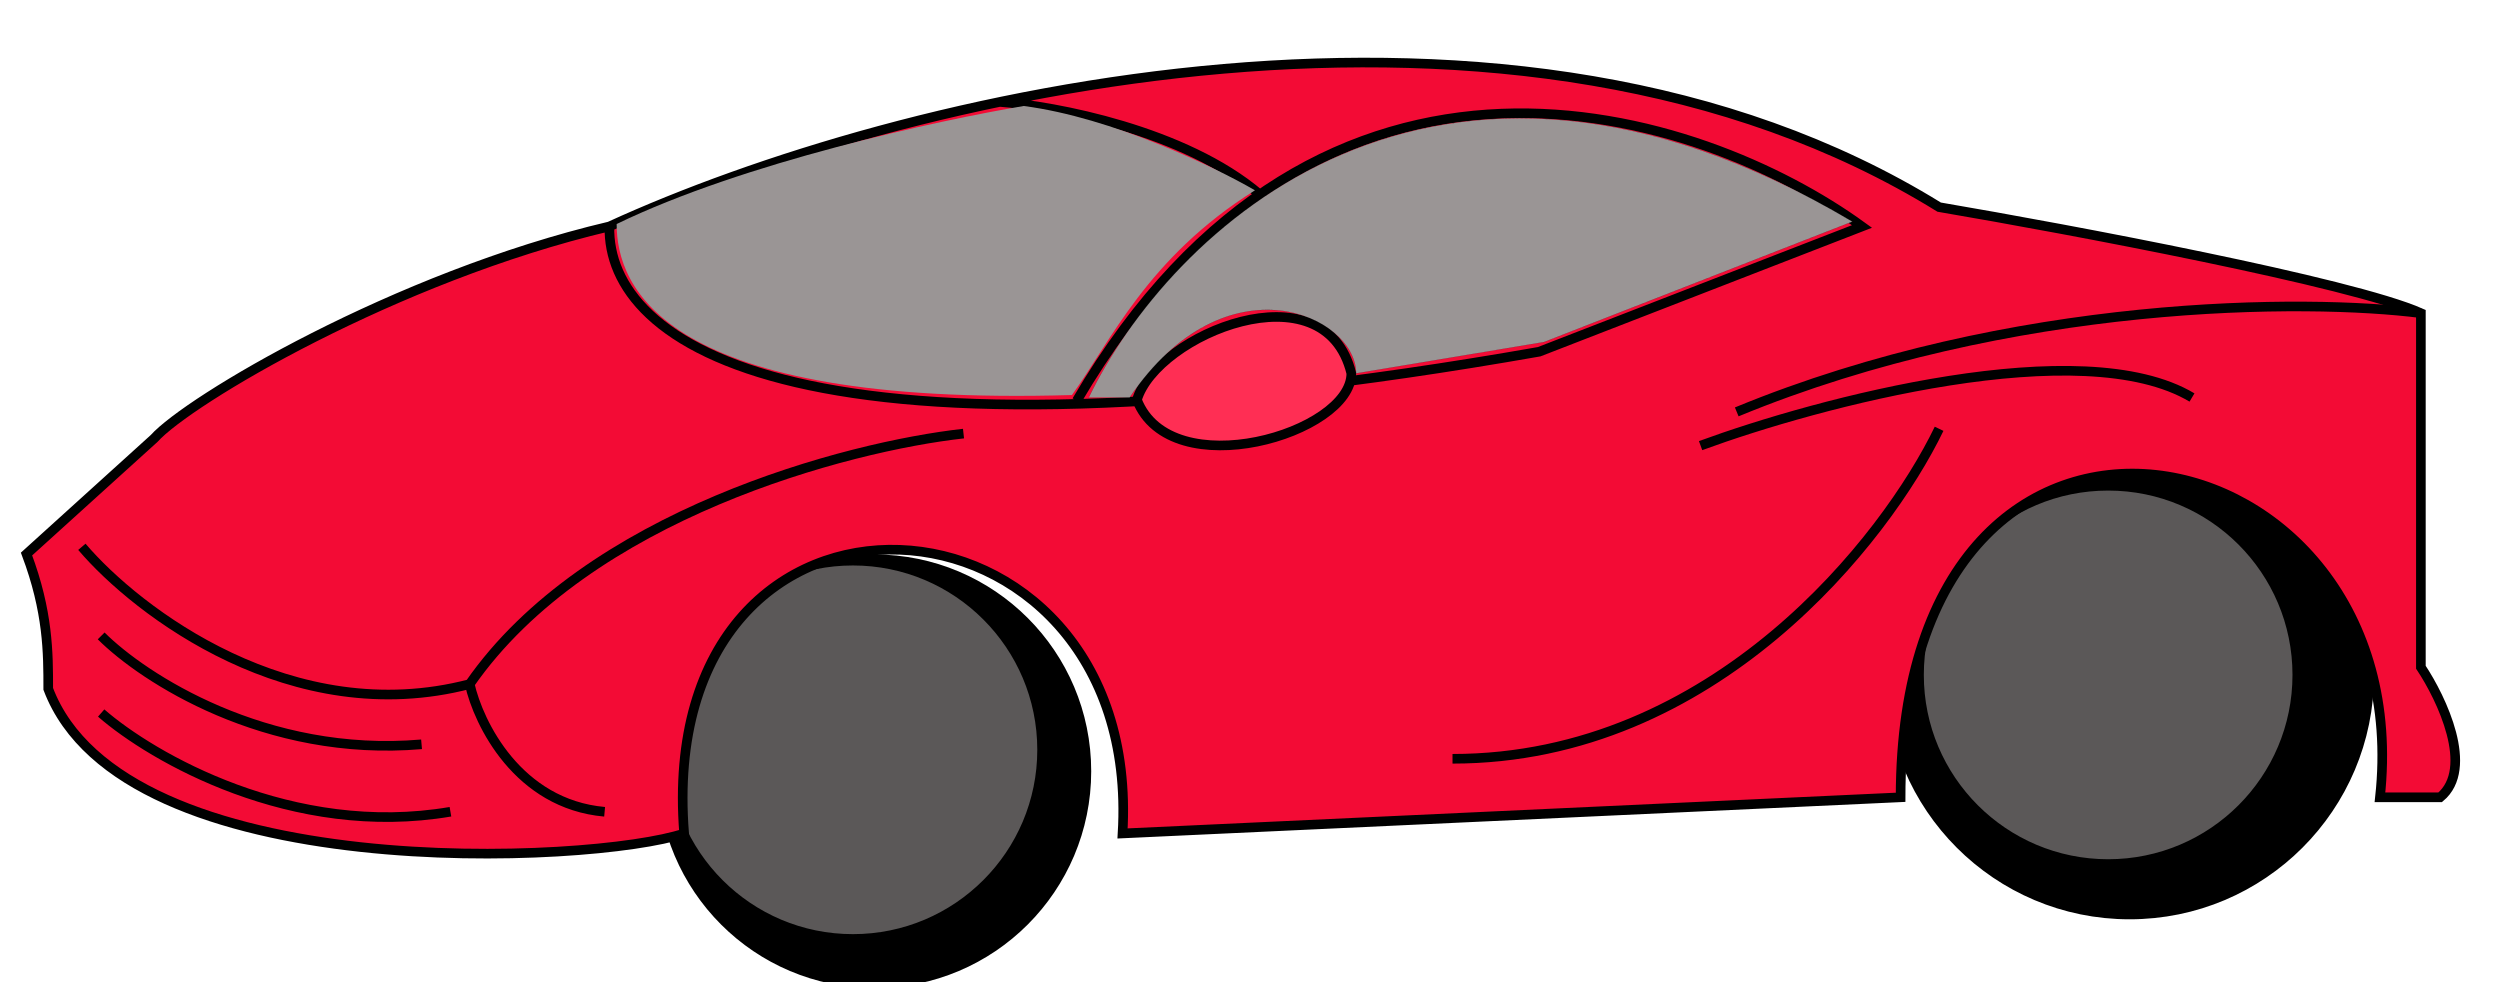
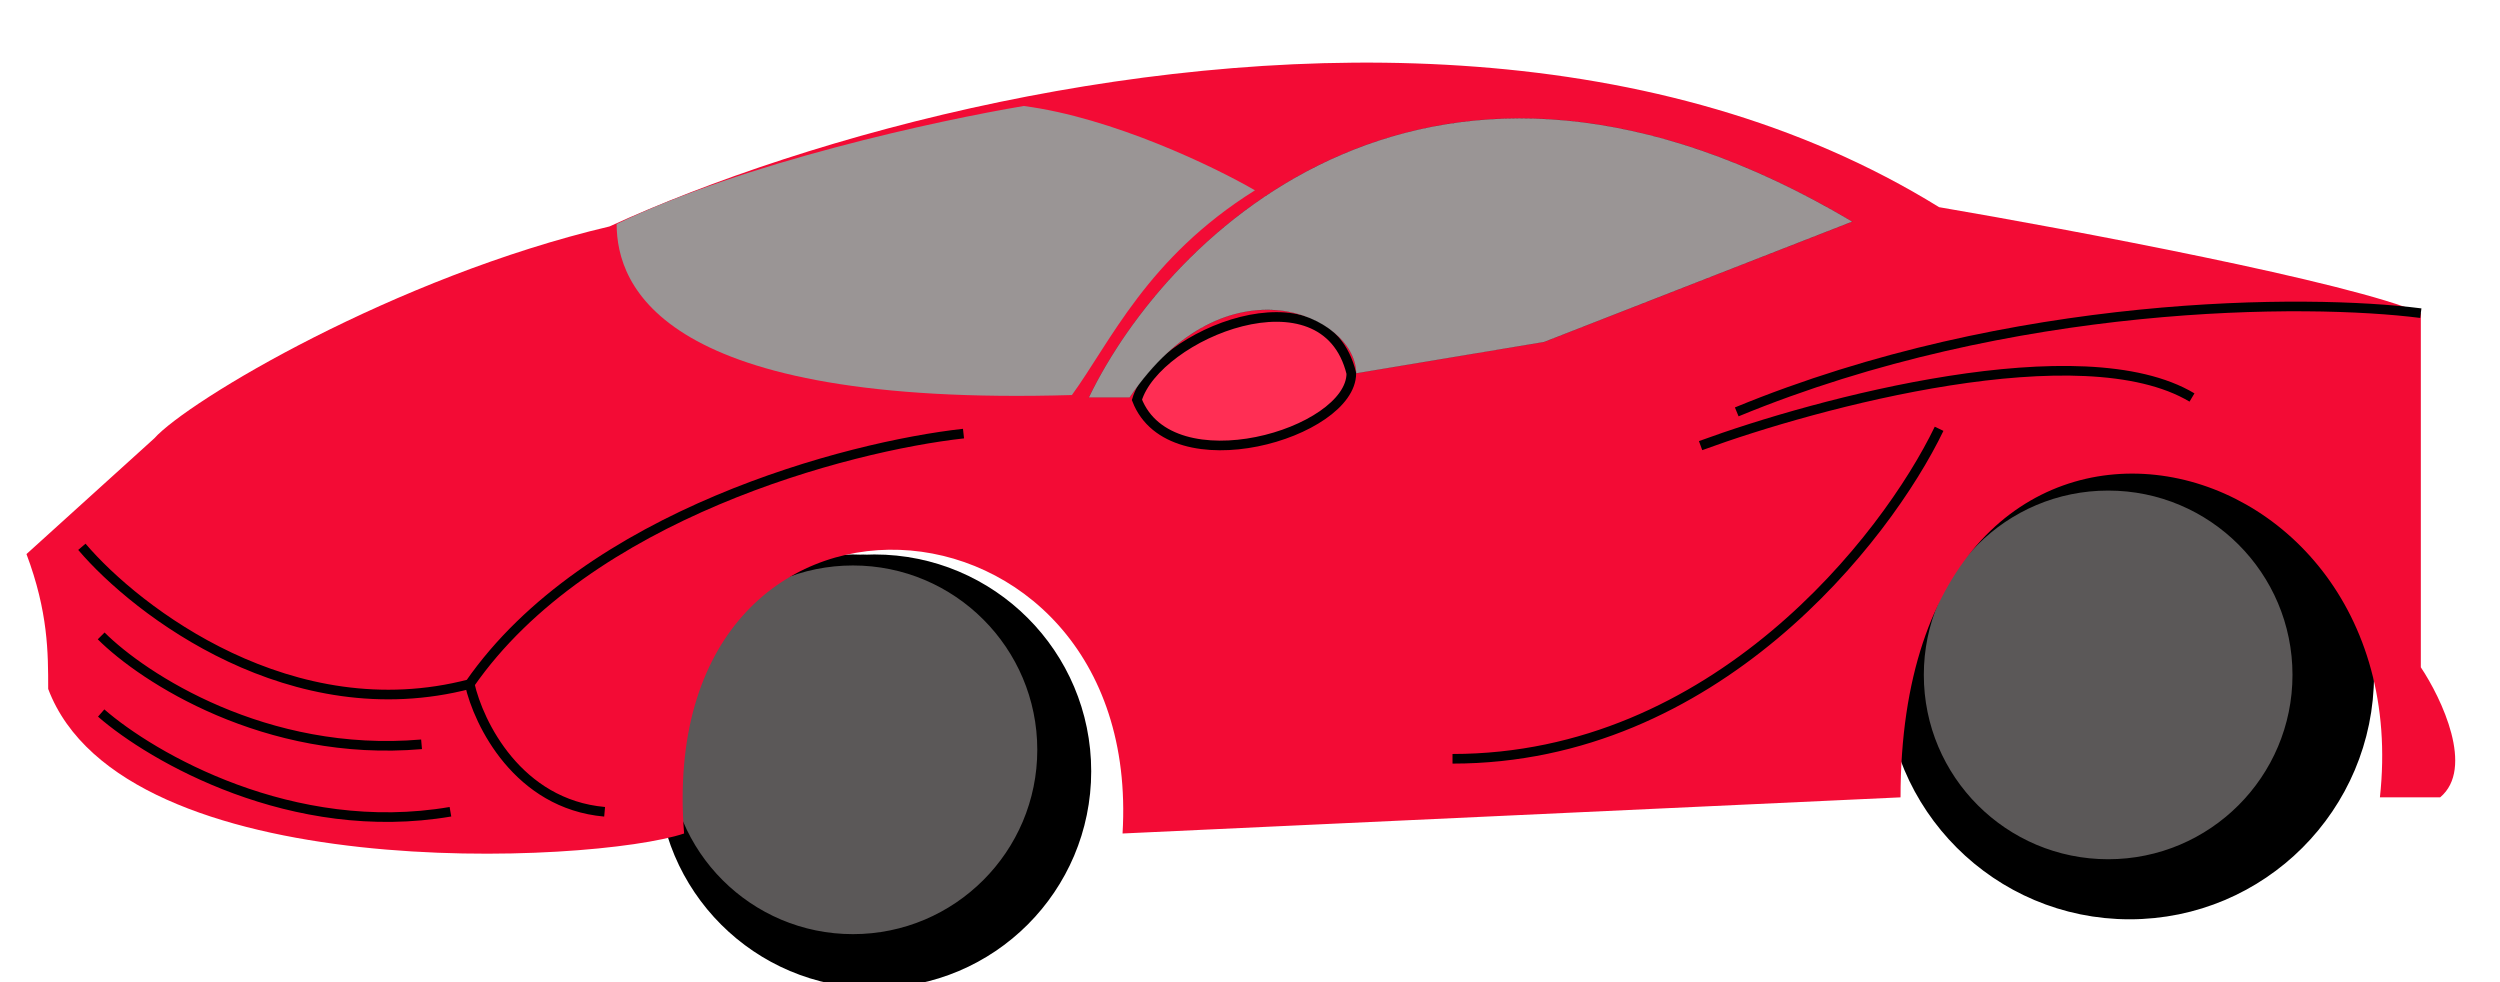
<svg xmlns="http://www.w3.org/2000/svg" width="509" height="200" fill="none" viewBox="0 0 509 200">
  <g clip-path="url(#a)">
    <circle cx="433.59" cy="137.41" r="46.95" fill="#000" stroke="#000" stroke-width="5.62" />
    <circle cx="178.03" cy="157.03" r="41.33" fill="#000" stroke="#000" stroke-width="5.62" />
    <circle cx="173.66" cy="152.66" r="38.65" fill="#5B5858" stroke="#000" stroke-width="2.24" />
    <circle cx="429.22" cy="137.41" r="38.65" fill="#5B5858" stroke="#000" stroke-width="2.24" />
    <path fill="#F30B35" d="M31.39 89.27c6.86-7.67 49.04-32.87 92.69-43.16 20.1-9.22 48-18.82 79.45-25.35C264.13 8.2 337.97 7.06 394.8 42.18c26.8 4.58 83.96 15.3 98.08 21.58v72.1c4.25 6.37 10.99 20.6 3.93 26.48h-12.26c8.33-76.5-97.6-98.58-97.6 0l-158.4 7.36c4.4-73.57-95.64-80.43-89.27 0-18.47 6.2-114.17 10.98-129.47-29.43 0-7.36 0-15.7-4.42-27.46z" />
-     <path stroke="#000" stroke-width="1.96" d="M124.08 46.1c-43.65 10.3-85.83 35.5-92.7 43.17L5.4 112.8c4.42 11.76 4.42 20.1 4.42 27.46 15.3 40.41 111 35.64 129.47 29.43-6.37-80.43 93.68-73.57 89.26 0l158.41-7.36c0-98.58 105.93-76.5 97.6 0h12.26c7.06-5.89.32-20.1-3.93-26.48v-72.1c-14.12-6.27-71.27-17-98.08-21.58-86.32-53.35-211.87-23.05-270.72 3.93Zm0 0c-.5 24.2 38.74 52 189.3 25.51l65.72-25.5C346.57 22.53 269.05-3.4 219.22 81.6m-15.7-60.85c11.29.85 37.67 5.8 52.97 18.84" />
    <path stroke="#000" stroke-width="1.96" d="M196.17 88.28c-23.54 2.61-76.6 16.48-100.54 51m0 0c1.8 8.01 9.81 24.43 27.47 26m-27.47-26c-36.1 9.42-67.68-14.7-78.96-27.95m3.93 18.14c8.5 8.5 33.45 24.82 65.23 22.07m-65.23-6.37c10.3 8.99 38.94 25.6 71.11 20.1M492.88 63.76c-23.05-2.95-83.17-3.04-139.28 20.1m-7.36 6.87c24.03-8.83 77.69-23.15 100.05-9.8M394.8 87.3c-10.8 22.4-45.71 67.19-99.07 67.19" />
    <path fill="#FF2E54" stroke="#000" stroke-width="1.96" d="M231.48 81.41c3.93-13.24 38.26-27.46 43.65-5.4 0 12.27-36.78 23.06-43.65 5.4Z" />
    <path fill="#9A9595" d="M125.55 45.61c25.9-12.55 65.4-21.09 82.88-24.03 18.05 2.35 38.91 12.42 47.08 17.17-21.97 13.73-29.42 30.9-37.27 41.68-83.37 2.45-92.69-22.07-92.69-34.82" />
    <path fill="#9A9595" stroke="#000" stroke-width=".02" d="M377.14 45.12c-85.92-51-139.44 2.62-155.46 35.8H230c19.62-28.93 46.1-16.67 46.1-4.9l38.26-6.38z" />
  </g>
  <defs>
    <clipPath id="a">
      <path fill="#fff" d="M0 0h508.58v200H0z" />
    </clipPath>
  </defs>
</svg>